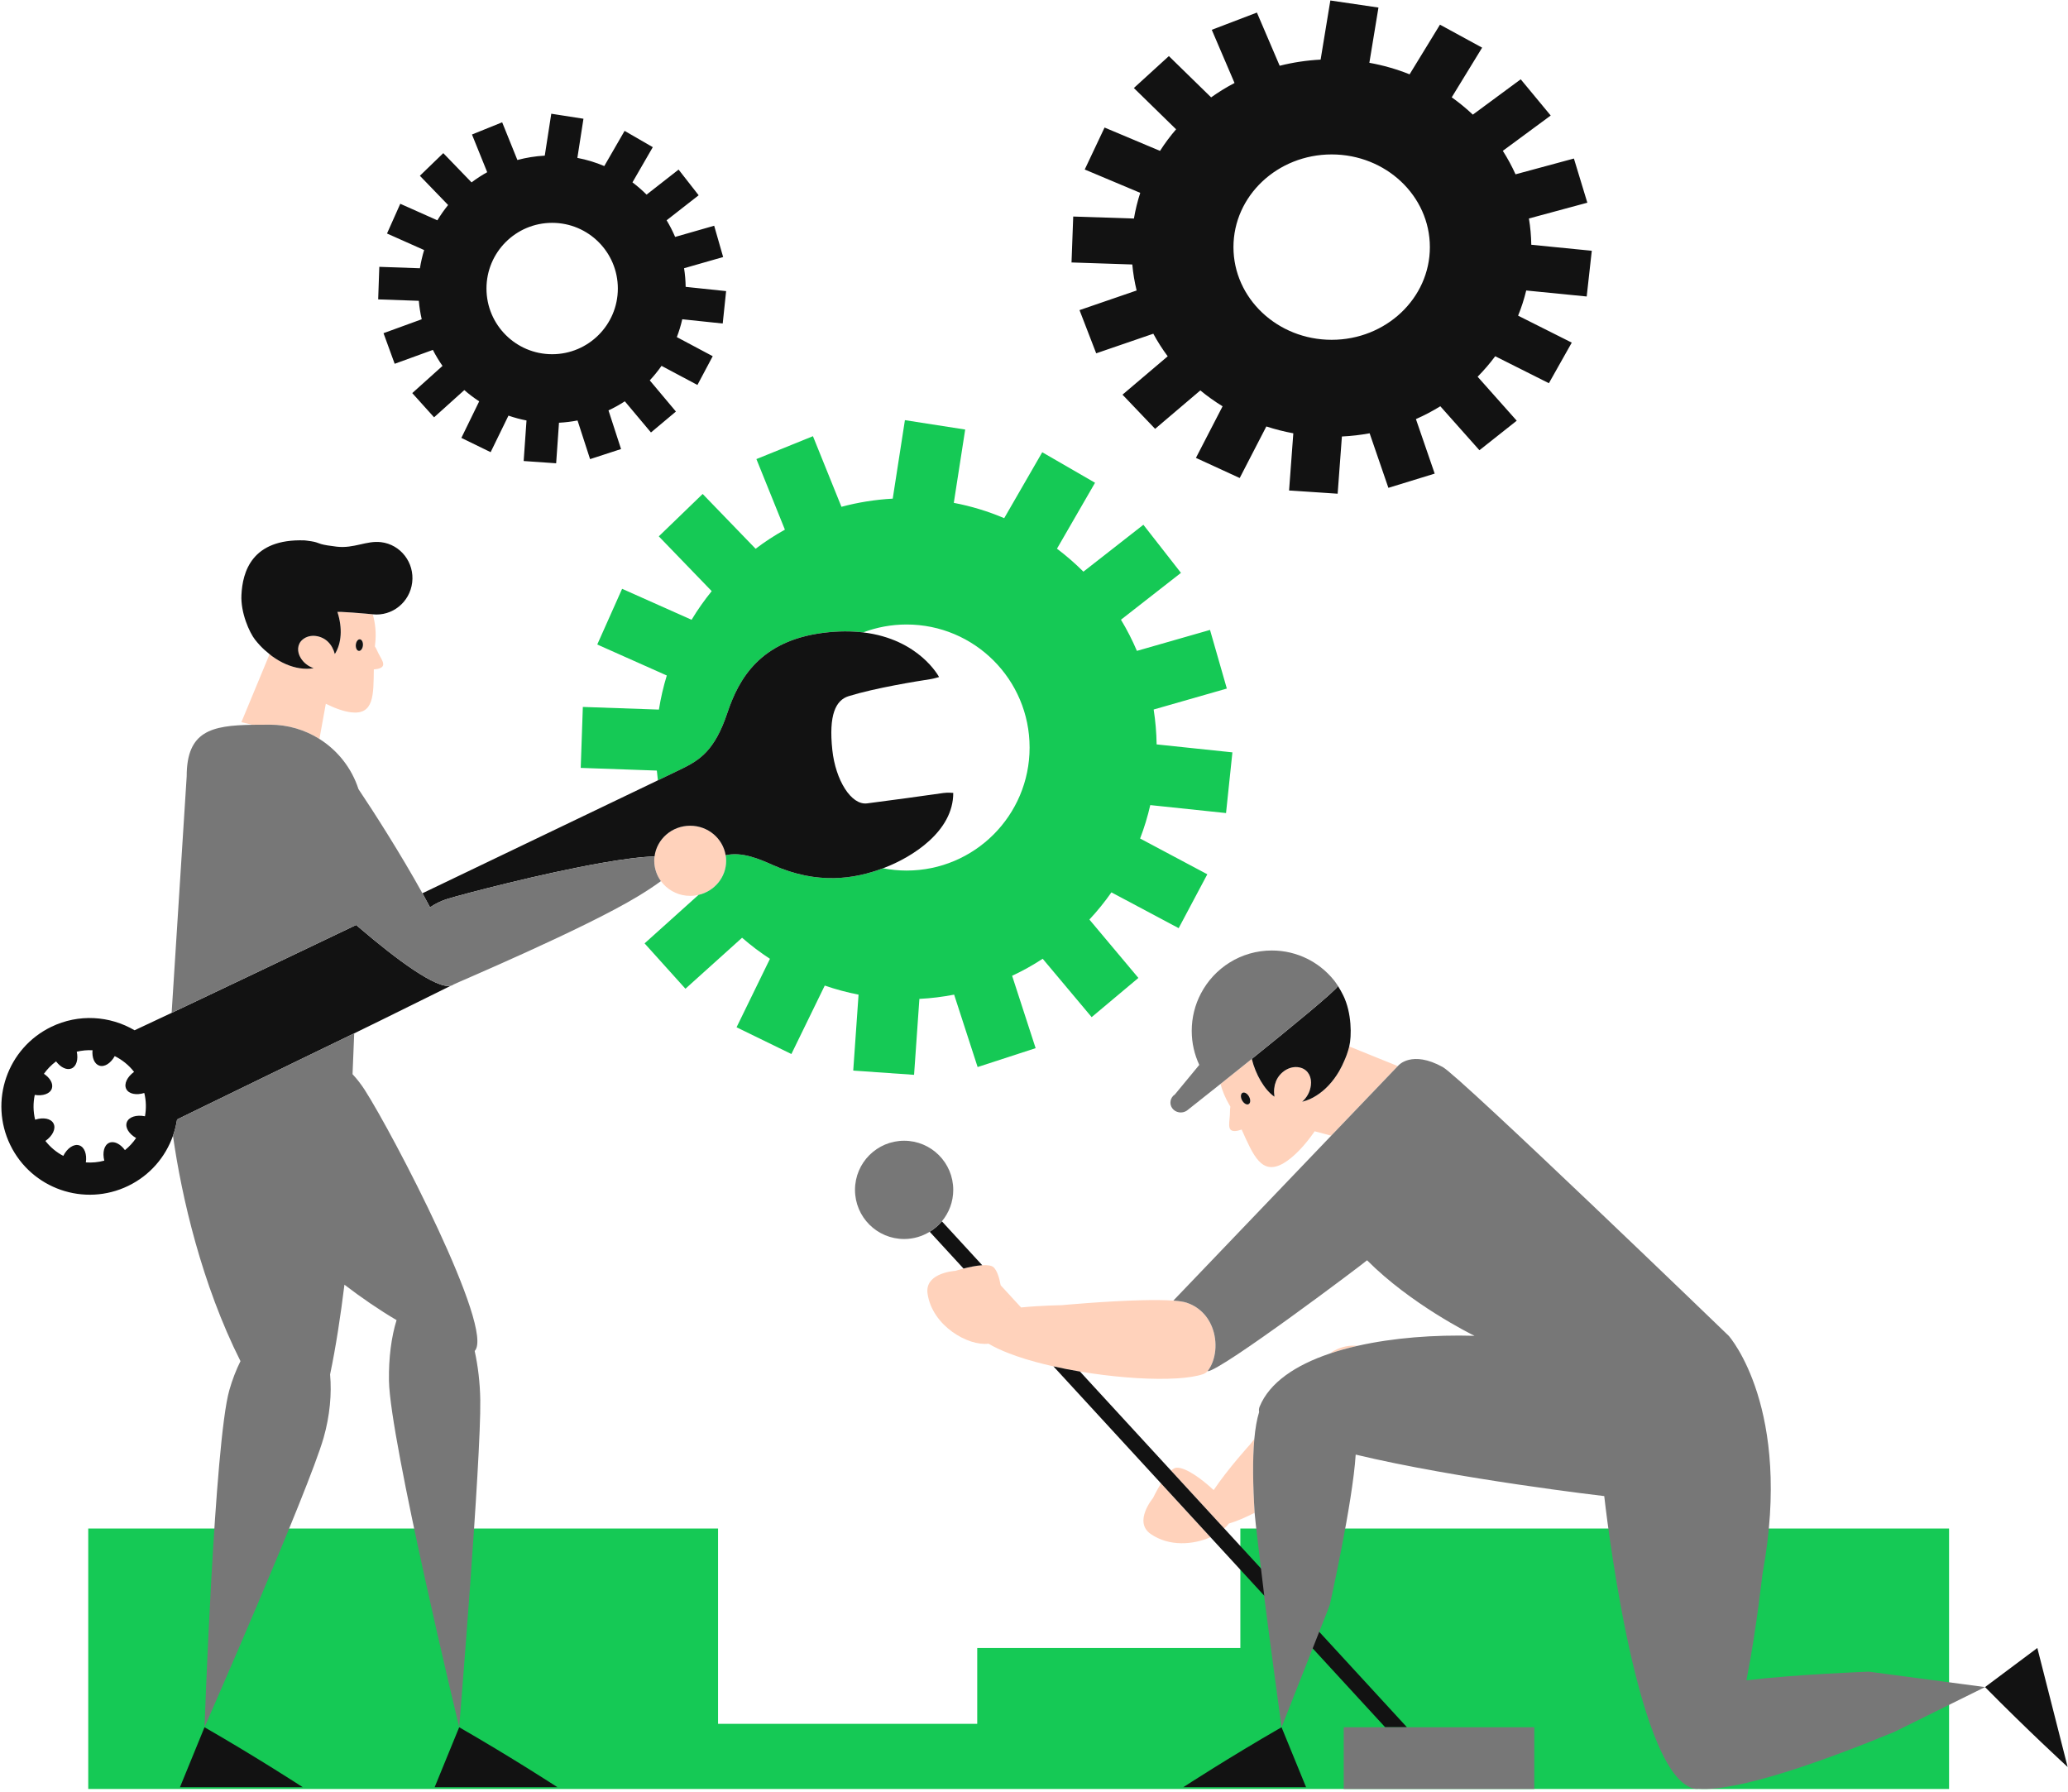
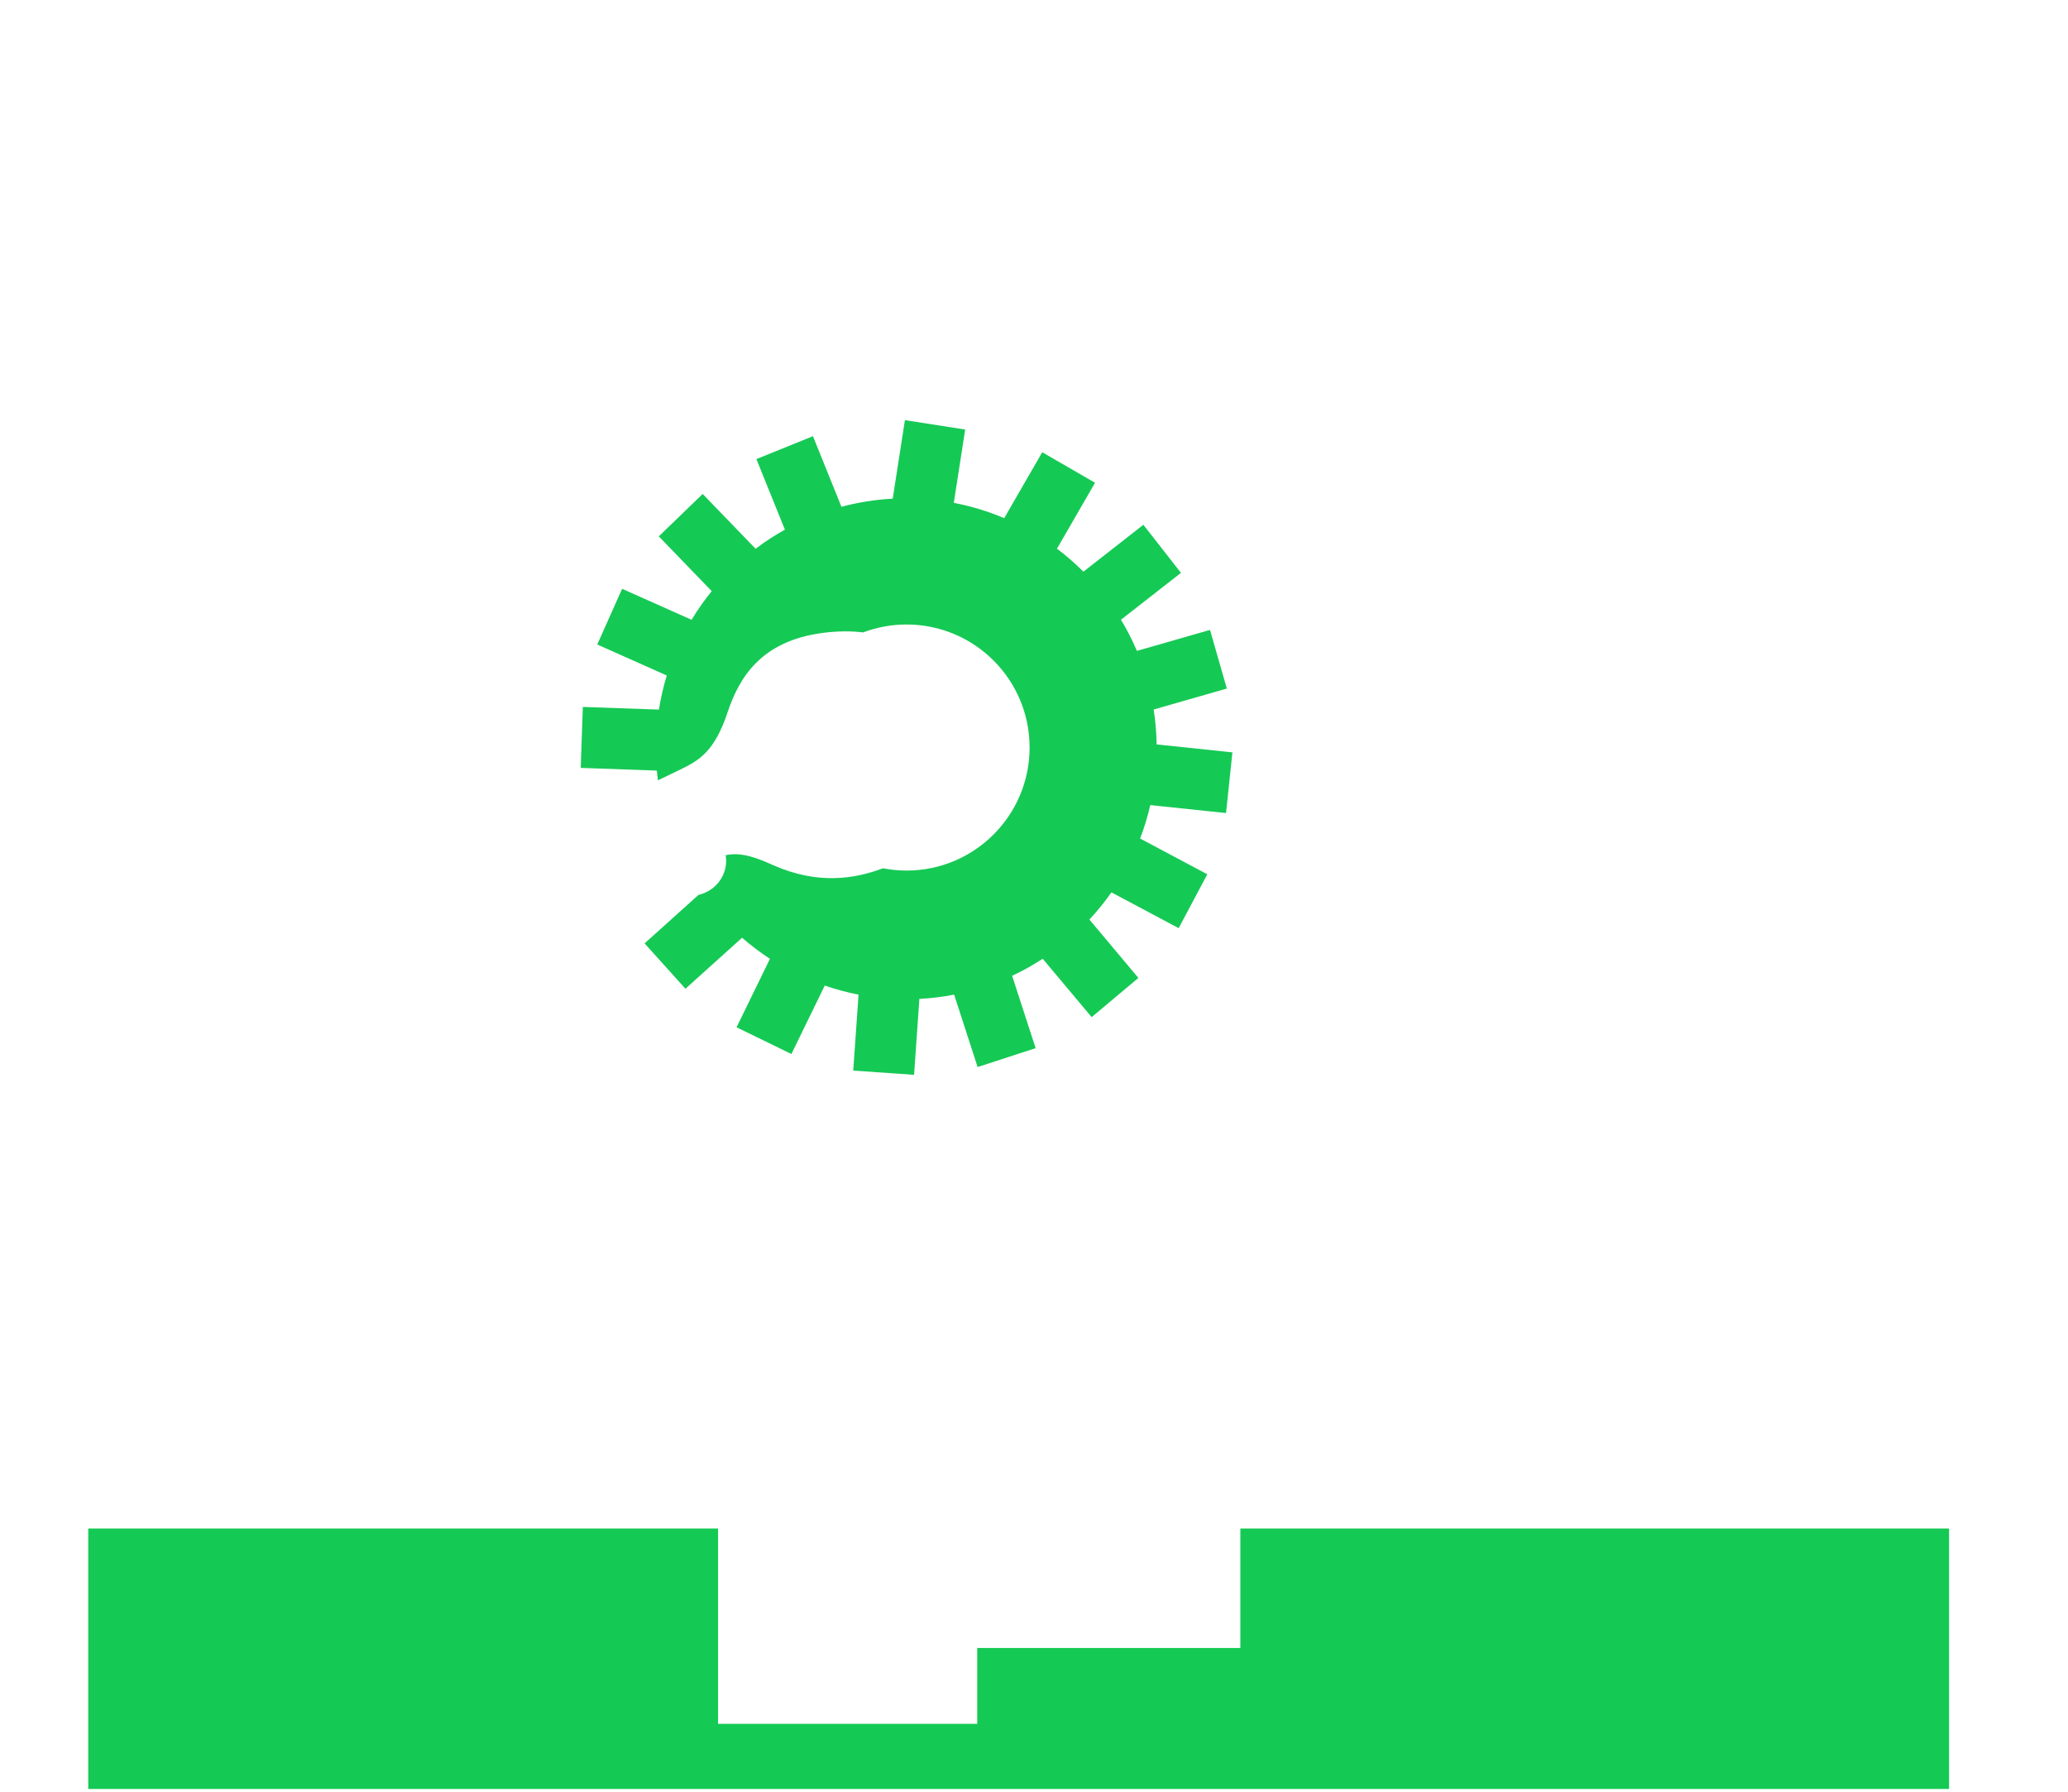
<svg xmlns="http://www.w3.org/2000/svg" width="516" height="447" viewBox="0 0 516 447" fill="none">
  <g clip-path="url(#clip0_201_6614)">
-     <path d="M93.539 161.268C93.557 161.08 93.578 160.893 93.6 160.704C93.916 158.086 93.676 155.556 93.005 153.256L92.901 153.243C92.199 153.158 83.362 152.376 84.218 152.741C85.466 156.645 85.26 160.464 83.547 163.171C83.24 162.001 82.674 160.915 81.817 160.09C80.182 158.513 77.327 158.013 75.485 159.579C74.112 160.751 74.11 162.62 75.006 164.102C75.395 164.75 75.887 165.303 76.463 165.738C77.008 166.159 77.623 166.481 78.275 166.69C77.175 166.893 76.006 166.896 74.798 166.706C72.527 166.363 70.14 165.342 67.918 163.724C67.887 163.708 67.865 163.694 67.842 163.672C67.646 163.528 67.458 163.359 67.265 163.205L60.229 180.165L62.943 180.817C64.342 180.794 65.816 180.792 67.361 180.792C71.898 180.792 76.127 182.099 79.703 184.349L81.296 175.573C83.605 176.725 85.815 177.491 87.609 177.708C93.329 178.399 93.194 173.368 93.272 167.002C93.883 166.96 94.434 166.856 94.835 166.688C96.631 165.933 94.905 164.257 94.011 162.13C93.88 161.819 93.719 161.534 93.539 161.268ZM90.556 161.036C90.476 161.831 90.023 162.436 89.53 162.384C89.045 162.331 88.707 161.642 88.784 160.843C88.861 160.046 89.316 159.443 89.809 159.495C90.297 159.548 90.636 160.237 90.556 161.036ZM181.056 213.355C181.131 213.81 181.181 214.274 181.181 214.75C181.181 218.887 178.235 222.345 174.28 223.257C173.615 223.41 172.926 223.5 172.213 223.5C169.547 223.5 167.16 222.359 165.517 220.558C165.302 220.322 165.099 220.076 164.91 219.818C164.419 219.146 164.026 218.404 163.744 217.61C163.426 216.713 163.244 215.754 163.244 214.751C163.244 214.381 163.275 214.02 163.321 213.662C163.871 209.345 167.638 206.001 172.213 206.001C176.678 206 180.37 209.187 181.056 213.355ZM348.774 265.968L336.658 261.064C336.65 261.099 336.642 261.14 336.635 261.173C336.465 261.833 336.265 262.473 336.045 263.103C335.883 263.573 335.686 264.017 335.496 264.467C335.099 265.411 334.667 266.327 334.174 267.167C334.163 267.195 334.145 267.227 334.124 267.257C332.584 269.887 330.612 271.975 328.452 273.326C327.394 274.007 326.294 274.496 325.174 274.786C325.084 274.814 325.004 274.835 324.914 274.854C324.915 274.853 324.915 274.852 324.916 274.852H324.915C325.483 274.342 325.965 273.752 326.335 273.082C326.724 272.381 326.982 271.601 327.084 270.771C327.344 268.872 326.514 266.971 324.605 266.391C322.196 265.659 319.69 267.169 318.595 269.281C318.522 269.422 318.455 269.564 318.396 269.71C318.325 269.881 318.28 270.059 318.225 270.234C318.181 270.373 318.124 270.507 318.09 270.648C318.027 270.908 317.99 271.173 317.959 271.44C317.952 271.5 317.936 271.557 317.93 271.617C317.868 272.272 317.897 272.94 317.996 273.599C317.995 273.598 317.994 273.598 317.994 273.597C317.994 273.598 317.994 273.6 317.994 273.601C315.531 271.935 313.28 268.046 312.343 264.17C309.577 266.393 306.897 268.535 304.531 270.419C305.004 272.158 305.716 273.888 306.69 275.548C306.798 275.729 306.899 275.911 307.003 276.093C306.937 276.444 306.899 276.804 306.904 277.177C306.938 279.735 305.925 282.199 308.085 282.173C308.567 282.165 309.173 282.029 309.814 281.8C312.71 288.235 314.799 293.406 320.305 290.173C322.76 288.732 325.576 285.803 328.034 282.229L332.151 283.331L348.774 265.968ZM311.57 275.453C311.093 275.724 310.364 275.308 309.931 274.537C309.497 273.762 309.536 272.91 310.008 272.641C310.485 272.37 311.217 272.783 311.647 273.556C312.081 274.334 312.042 275.183 311.57 275.453ZM289.696 370.076L302.034 383.496C297.732 385.408 291.711 385.869 287.124 382.697C282.721 379.651 287.693 373.73 287.693 373.73C287.693 373.73 288.547 371.925 289.696 370.076ZM313.05 377.405C310.743 378.591 308.564 379.522 306.611 380.095C306.306 380.519 305.913 380.928 305.472 381.324L292.189 366.876C292.696 366.43 293.194 366.15 293.648 366.147C295.935 366.126 299.773 368.893 302.828 371.739C306.514 366.26 311.975 360.284 311.975 360.284C311.975 360.284 312.343 359.807 312.975 359.003C312.509 364.118 312.61 370.529 313.05 377.405ZM338.731 335.755C336.316 336.302 334.006 336.941 331.827 337.674C332.196 337.392 332.534 337.16 332.831 336.997C334.827 335.894 336.839 335.565 338.731 335.755ZM297.471 325.565C297.423 325.542 297.374 325.52 297.326 325.498C296.918 325.303 296.493 325.125 296.04 324.977C295.299 324.735 294.161 324.576 292.769 324.472C292.768 324.471 292.769 324.471 292.769 324.47C292.768 324.47 292.767 324.47 292.766 324.47C290.617 324.313 287.834 324.303 284.859 324.377C275.726 324.602 264.783 325.62 264.783 325.62C264.783 325.62 259.966 325.674 254.77 326.178L249.68 320.642C249.333 318.699 248.79 317.065 247.99 316.223C247.483 315.69 246.376 315.565 245.088 315.646C243.551 315.742 241.762 316.129 240.416 316.474C239.229 316.778 238.387 317.047 238.387 317.047C238.387 317.047 236.067 317.174 234.097 318.157C232.476 318.967 231.091 320.355 231.442 322.747C232.632 330.839 241.634 335.863 246.639 335.218C248.105 336.087 249.864 336.9 251.828 337.656C252.403 337.877 252.99 338.094 253.599 338.306C255.116 338.833 256.742 339.325 258.432 339.785C259.858 340.174 261.338 340.536 262.85 340.876C265.004 341.359 267.227 341.791 269.472 342.169C277.164 343.463 285.098 344.115 291.295 343.971C292.175 343.951 293.02 343.915 293.823 343.863C296.421 343.692 298.598 343.355 300.15 342.829C300.573 342.685 300.963 342.428 301.315 342.08C304.709 337.653 303.912 328.774 297.471 325.565ZM250.173 326.751C250.752 326.657 251.345 326.574 251.942 326.496L251.943 326.497C251.344 326.575 250.752 326.658 250.173 326.751Z" fill="#FFD2BB" />
    <path d="M486.322 381.325V446.302H322.406H309.488H245.812H243.833H179.164H167.239H22.019V381.325H179.165V430.057H243.834V411.134H309.488V381.324H486.322V381.325ZM228.076 268.145L229.403 249.199C232.348 249.051 235.237 248.689 238.071 248.139L243.933 266.202L258.407 261.493L252.54 243.434C255.195 242.199 257.733 240.779 260.169 239.189L272.386 253.75L284.047 243.972L271.822 229.407C273.809 227.278 275.647 225.009 277.319 222.624L294.097 231.553L301.244 218.112L284.473 209.189C285.511 206.493 286.358 203.712 287.011 200.852L305.916 202.84L307.505 187.697L288.6 185.712C288.552 182.757 288.304 179.854 287.857 177.008L306.116 171.779L301.919 157.152L283.676 162.38C282.527 159.683 281.198 157.086 279.699 154.605L294.668 142.915L285.292 130.917L270.329 142.616C268.266 140.557 266.064 138.645 263.731 136.884L273.232 120.437L260.058 112.825L250.564 129.272C246.575 127.567 242.358 126.286 237.989 125.451L240.831 107.159L225.792 104.817L222.751 124.399C218.349 124.641 214.07 125.335 209.956 126.435L202.843 108.82L188.734 114.53L195.847 132.136C193.295 133.557 190.846 135.148 188.534 136.902L175.326 123.233L164.381 133.807L177.582 147.474C175.759 149.724 174.067 152.115 172.56 154.622L155.225 146.895L149.026 160.792L166.376 168.521C165.53 171.285 164.87 174.123 164.409 177.026L145.429 176.364L144.9 191.571L163.894 192.241C163.965 193.057 164.055 193.868 164.156 194.675C166.819 193.396 168.759 192.463 169.787 191.967C174.559 189.667 178.318 187.353 181.511 177.793C184.361 169.272 189.706 159.888 205.419 157.879C209.159 157.4 212.457 157.421 215.372 157.77C218.742 156.499 222.392 155.797 226.207 155.797C243.151 155.797 256.903 169.53 256.903 186.491C256.903 203.431 243.151 217.184 226.207 217.184C224.196 217.184 222.233 216.984 220.331 216.615C213.304 219.246 204.097 220.801 192.878 215.819C189.474 214.309 185.157 212.423 181.059 213.357C181.134 213.812 181.184 214.276 181.184 214.752C181.184 218.889 178.238 222.347 174.283 223.259L160.834 235.352L171.029 246.669L185.159 233.944C187.34 235.846 189.672 237.612 192.115 239.204L183.783 256.285L197.466 262.953L205.79 245.878C208.522 246.82 211.335 247.581 214.224 248.141L212.897 267.087L228.076 268.145Z" fill="#15C955" />
-     <path d="M311.647 273.556C312.081 274.333 312.042 275.183 311.57 275.452C311.093 275.723 310.364 275.307 309.931 274.536C309.497 273.761 309.536 272.909 310.008 272.64C310.485 272.371 311.218 272.783 311.647 273.556ZM295.282 445.866H325.889L319.766 430.905C306.479 438.555 295.77 445.533 295.249 445.866C295.237 445.878 295.282 445.866 295.282 445.866ZM108.452 445.866H139.059C139.059 445.866 139.104 445.878 139.091 445.866C138.57 445.533 127.862 438.555 114.574 430.905L108.452 445.866ZM44.906 445.866H75.513C75.513 445.866 75.558 445.878 75.545 445.866C75.024 445.533 64.316 438.555 51.028 430.905L44.906 445.866ZM515.905 440.793L508.348 411.135L495.298 420.886C506.061 431.798 515.463 440.407 515.915 440.828C515.931 440.834 515.905 440.793 515.905 440.793ZM312.344 264.171C313.282 268.045 315.532 271.933 317.994 273.599C317.894 272.941 317.868 272.274 317.93 271.619C317.936 271.559 317.952 271.502 317.959 271.442C317.99 271.175 318.027 270.91 318.09 270.65C318.124 270.509 318.181 270.374 318.225 270.236C318.28 270.061 318.324 269.883 318.395 269.714C318.456 269.568 318.522 269.425 318.595 269.283C319.69 267.171 322.196 265.659 324.606 266.391C326.515 266.971 327.345 268.872 327.085 270.771C326.983 271.602 326.725 272.382 326.335 273.084C326.335 273.085 326.334 273.085 326.334 273.086C325.965 273.755 325.483 274.344 324.916 274.854C325.006 274.835 325.085 274.814 325.175 274.786C326.295 274.496 327.395 274.007 328.453 273.326C330.613 271.975 332.585 269.887 334.125 267.257C334.146 267.227 334.164 267.195 334.175 267.167C334.668 266.327 335.1 265.412 335.496 264.469C335.684 264.02 335.883 263.575 336.044 263.107C336.264 262.477 336.464 261.837 336.634 261.177C336.643 261.143 336.651 261.101 336.658 261.066C336.659 261.065 336.659 261.065 336.659 261.064C337.275 258.551 337.313 252.693 335.154 248.315C334.782 247.562 334.347 246.776 333.852 245.995C333.852 245.996 333.852 245.996 333.852 245.996C333.034 247.37 322.196 256.249 312.344 264.171ZM326.335 273.083C325.965 273.753 325.483 274.343 324.915 274.853H324.916C325.483 274.343 325.965 273.754 326.334 273.085C326.334 273.084 326.335 273.084 326.335 273.083ZM336.634 261.175C336.464 261.835 336.264 262.475 336.044 263.105C335.883 263.574 335.685 264.018 335.496 264.467C335.685 264.017 335.883 263.572 336.045 263.103C336.265 262.473 336.465 261.833 336.635 261.173C336.643 261.14 336.651 261.099 336.658 261.064C336.65 261.098 336.642 261.14 336.634 261.175ZM318.224 270.235C318.279 270.059 318.324 269.881 318.395 269.711C318.455 269.565 318.521 269.423 318.594 269.282C318.521 269.424 318.454 269.567 318.394 269.713C318.323 269.883 318.279 270.06 318.224 270.235ZM317.994 273.598C317.994 273.599 317.995 273.599 317.996 273.6C317.896 272.941 317.868 272.273 317.93 271.618C317.868 272.273 317.894 272.94 317.994 273.598ZM317.959 271.441C317.99 271.174 318.027 270.909 318.09 270.649C318.027 270.909 317.99 271.175 317.959 271.441ZM329.168 407.098L314.544 391.193L305.472 381.325L292.189 366.877L269.473 342.169C267.228 341.791 265.005 341.359 262.851 340.876L289.697 370.076L302.035 383.496L315.402 398.035L327.536 411.233L345.622 430.905H351.056L329.168 407.098ZM231.977 307.295L240.415 316.474C241.761 316.129 243.55 315.742 245.087 315.646L235.011 304.687C234.154 305.716 233.125 306.593 231.977 307.295ZM250.173 326.75C250.752 326.658 251.345 326.575 251.943 326.497L251.942 326.496C251.344 326.574 250.752 326.657 250.173 326.75ZM67.917 163.723C70.139 165.341 72.526 166.363 74.797 166.705C76.005 166.895 77.174 166.893 78.274 166.689C77.622 166.48 77.007 166.158 76.462 165.737C75.887 165.302 75.394 164.75 75.005 164.101C74.11 162.619 74.112 160.749 75.484 159.578C77.326 158.012 80.181 158.512 81.816 160.089C82.673 160.914 83.239 162 83.546 163.17C85.259 160.463 85.465 156.645 84.217 152.74C83.361 152.375 92.197 153.157 92.9 153.242L93.004 153.255L93.01 153.256C97.864 153.781 102.251 150.252 102.847 145.32C103.447 140.357 99.97 135.847 95.074 135.257C91.455 134.819 88.314 136.882 84.023 136.382C83.044 136.263 82.292 136.16 81.707 136.064C78.72 135.574 79.974 135.289 76.554 134.876C76.383 134.855 76.211 134.834 76.046 134.82L75.996 134.814C62.773 134.347 60.517 142.728 60.242 148.43C60.027 152.884 62.236 157.801 63.647 159.595C64.03 160.076 64.422 160.539 64.829 160.98C65.598 161.811 66.42 162.539 67.264 163.203C67.457 163.356 67.645 163.526 67.841 163.67C67.864 163.693 67.885 163.708 67.917 163.723ZM89.53 162.384C90.023 162.437 90.476 161.831 90.556 161.036C90.636 160.237 90.296 159.548 89.809 159.495C89.316 159.442 88.861 160.046 88.784 160.843C88.707 161.641 89.045 162.331 89.53 162.384Z" fill="#121212" />
-     <path d="M105.225 79.649L95.694 83.12L98.478 90.758L108.009 87.293C108.715 88.677 109.519 90.01 110.411 91.285L102.866 98.069L108.309 104.111L115.853 97.318C117.018 98.334 118.263 99.276 119.567 100.126L115.118 109.246L122.423 112.806L126.868 103.689C128.326 104.192 129.828 104.598 131.372 104.897L130.663 115.013L138.769 115.578L139.477 105.462C141.049 105.383 142.592 105.19 144.105 104.897L147.234 114.541L154.962 112.026L151.83 102.384C153.247 101.724 154.603 100.966 155.903 100.117L162.426 107.891L168.653 102.67L162.126 94.894C163.188 93.758 164.168 92.546 165.061 91.273L174.019 96.04L177.836 88.864L168.881 84.1C169.435 82.661 169.888 81.176 170.236 79.648L180.33 80.71L181.179 72.625L171.085 71.565C171.06 69.987 170.927 68.438 170.689 66.918L180.438 64.126L178.197 56.316L168.457 59.108C167.843 57.668 167.134 56.281 166.334 54.957L174.326 48.715L169.319 42.309L161.331 48.555C160.229 47.456 159.053 46.435 157.809 45.494L162.882 36.713L155.847 32.649L150.778 41.43C148.648 40.52 146.396 39.836 144.065 39.39L145.582 29.623L137.552 28.373L135.929 38.828C133.578 38.957 131.293 39.328 129.096 39.915L125.299 30.51L117.766 33.558L121.564 42.958C120.201 43.716 118.894 44.566 117.66 45.502L110.608 38.204L104.764 43.85L111.813 51.147C110.839 52.348 109.935 53.625 109.131 54.963L99.875 50.837L96.566 58.257L105.829 62.383C105.377 63.859 105.025 65.374 104.778 66.924L94.644 66.57L94.361 74.689L104.502 75.047C104.638 76.618 104.881 78.156 105.225 79.649ZM137.772 55.593C146.819 55.593 154.162 62.925 154.162 71.981C154.162 81.026 146.82 88.369 137.772 88.369C128.722 88.369 121.383 81.026 121.383 71.981C121.384 62.926 128.722 55.593 137.772 55.593ZM395.908 73.967L397.177 62.559L382.083 61.064C382.047 58.838 381.848 56.651 381.49 54.507L396.067 50.568L392.716 39.549L378.152 43.487C377.235 41.455 376.174 39.499 374.979 37.629L386.927 28.822L379.443 19.784L367.498 28.597C365.851 27.046 364.093 25.605 362.231 24.279L369.816 11.888L359.297 6.153L351.718 18.544C348.533 17.261 345.166 16.295 341.679 15.666L343.948 1.885L331.943 0.12L329.515 14.872C325.998 15.054 322.583 15.577 319.3 16.406L313.621 3.135L302.356 7.437L308.036 20.701C305.997 21.771 304.042 22.971 302.197 24.291L291.653 13.994L282.915 21.959L293.454 32.256C291.998 33.951 290.646 35.752 289.444 37.641L275.606 31.819L270.658 42.289L284.508 48.112C283.832 50.195 283.305 52.333 282.936 54.519L267.786 54.02L267.362 65.477L282.525 65.982C282.728 68.193 283.09 70.363 283.607 72.47L269.356 77.368L273.519 88.145L287.77 83.255C288.825 85.209 290.028 87.09 291.362 88.888L280.081 98.46L288.221 106.986L299.5 97.401C301.243 98.834 303.104 100.164 305.056 101.363L298.404 114.232L309.327 119.255L315.973 106.391C318.153 107.101 320.398 107.674 322.705 108.097L321.645 122.37L333.766 123.168L334.827 108.895C337.176 108.783 339.483 108.511 341.746 108.097L346.426 121.705L357.98 118.156L353.296 104.552C355.417 103.621 357.443 102.552 359.385 101.354L369.14 112.323L378.45 104.956L368.69 93.984C370.278 92.38 371.745 90.67 373.079 88.874L386.474 95.601L392.18 85.475L378.79 78.752C379.619 76.721 380.296 74.626 380.817 72.471L395.908 73.967ZM332.272 84.774C318.74 84.774 307.767 74.414 307.767 61.651C307.767 48.873 318.74 38.527 332.272 38.527C345.798 38.527 356.777 48.873 356.777 61.651C356.777 74.413 345.799 84.774 332.272 84.774ZM89.459 231.269C89.262 231.099 89.064 230.93 88.867 230.759C70.94 239.33 54.007 247.404 42.826 252.687C39.014 254.488 35.861 255.969 33.578 257.029C27.435 253.416 19.66 252.841 12.768 256.185C1.818 261.498 -2.754 274.681 2.558 285.632C7.87 296.583 21.055 301.155 32.005 295.843C37.443 293.205 41.3 288.624 43.162 283.342C43.626 282.026 43.972 280.668 44.181 279.283C44.757 279 45.384 278.692 46.033 278.374C46.578 278.106 47.149 277.827 47.743 277.536C53.863 274.541 62.504 270.339 72.478 265.501C74.791 264.379 77.173 263.225 79.614 262.042C82.468 260.659 85.398 259.24 88.382 257.796C96.297 253.965 109.32 247.45 112.482 245.923C108.93 246.733 99.159 239.583 89.459 231.269ZM36.174 278.484C34.041 278.052 32.122 278.642 31.636 280.002C31.173 281.303 32.182 282.887 33.96 283.91C33.195 285.035 32.265 286.053 31.176 286.93C30.028 285.362 28.449 284.569 27.238 285.108C25.962 285.68 25.517 287.534 26.024 289.551C24.501 289.961 22.945 290.102 21.42 289.992C21.716 287.963 21.098 286.187 19.791 285.746C18.424 285.287 16.77 286.432 15.788 288.371C14.087 287.465 12.559 286.215 11.332 284.639C13.118 283.387 14.015 281.584 13.36 280.295C12.717 279.029 10.791 278.682 8.765 279.338C8.26 277.274 8.25 275.162 8.673 273.154C10.688 273.478 12.462 272.886 12.924 271.593C13.354 270.38 12.512 268.915 10.956 267.892C11.786 266.722 12.802 265.677 13.989 264.79C15.136 266.31 16.684 267.071 17.878 266.542C19.095 266.001 19.559 264.284 19.154 262.376C20.46 262.065 21.78 261.942 23.082 262.011C22.924 263.865 23.548 265.433 24.769 265.845C26.073 266.284 27.631 265.257 28.628 263.474C30.478 264.392 32.141 265.716 33.451 267.408C31.726 268.658 30.866 270.422 31.508 271.687C32.139 272.929 34.012 273.285 36.003 272.673C36.478 274.613 36.515 276.588 36.174 278.484ZM237.851 197.812C237.888 207.4 227.639 213.834 220.58 216.523C220.498 216.554 220.411 216.584 220.329 216.614C213.302 219.245 204.095 220.8 192.876 215.818C189.472 214.308 185.155 212.422 181.057 213.356C180.371 209.188 176.679 206.001 172.213 206.001C167.638 206.001 163.871 209.345 163.321 213.662C159.961 213.755 155.364 214.367 150.277 215.258C135.223 217.894 115.898 222.965 111.758 224.218C110.109 224.717 108.61 225.454 107.3 226.356C106.692 225.204 106.054 224.031 105.402 222.851C129.723 211.208 153.176 199.951 164.155 194.675C166.818 193.396 168.758 192.463 169.786 191.967C174.558 189.667 178.317 187.353 181.51 177.793C184.36 169.272 189.705 159.888 205.418 157.879C209.158 157.4 212.456 157.421 215.371 157.77C229.4 159.448 234.312 168.908 234.312 168.908C234.312 168.908 232.942 169.312 232.259 169.417C228.895 169.931 218.366 171.623 211.748 173.677C208.519 174.681 206.739 178.333 207.681 187.122C208.479 194.589 212.365 200.932 216.356 200.425C221.506 199.775 231.302 198.431 235.379 197.836C236.441 197.675 237.851 197.812 237.851 197.812Z" fill="#121212" />
-     <path d="M351.054 430.905H382.827V446.301H335.278V430.905H345.62H351.054ZM225.594 284.588C218.824 284.588 213.336 290.076 213.336 296.846C213.336 303.616 218.824 309.104 225.594 309.104C227.936 309.104 230.116 308.435 231.978 307.295C233.126 306.593 234.155 305.716 235.013 304.687C236.784 302.561 237.852 299.83 237.852 296.846C237.851 290.076 232.363 284.588 225.594 284.588ZM118.44 337.038C123.563 331.757 98.035 282.848 91.008 271.909C90.086 270.474 89.064 269.168 87.966 267.987L88.381 257.797C85.397 259.241 82.467 260.66 79.613 262.043C77.172 263.226 74.791 264.38 72.477 265.502C62.503 270.34 53.862 274.542 47.742 277.537C47.148 277.828 46.577 278.107 46.032 278.375C45.384 278.693 44.757 279.001 44.18 279.284C43.971 280.669 43.626 282.026 43.161 283.343C45.314 298.631 50.373 320.437 60.003 339.572C58.924 341.736 57.979 344.158 57.225 346.798C53.522 359.762 51.029 430.906 51.029 430.906C51.029 430.906 77.037 371.673 80.74 358.711C82.309 353.218 82.803 347.69 82.362 342.89C83.782 336.161 84.989 328.238 85.943 320.504C90.119 323.696 94.474 326.696 98.951 329.342C97.672 333.446 96.961 338.66 97.054 344.481C97.29 359.228 114.574 430.907 114.574 430.907C114.574 430.907 120.072 363.992 119.836 349.245C119.768 344.944 119.268 340.796 118.44 337.038ZM163.744 217.609C164.026 218.403 164.419 219.145 164.91 219.817C163.338 220.988 161.377 222.273 159.148 223.624C145.512 231.887 113.468 245.373 113.191 245.597C110.44 247.833 99.906 240.223 89.459 231.269C89.262 231.099 89.064 230.93 88.867 230.759C70.94 239.33 54.007 247.404 42.826 252.687L46.583 193.661C46.583 182.39 52.741 180.991 62.942 180.817C64.341 180.794 65.815 180.792 67.36 180.792C71.897 180.792 76.126 182.099 79.702 184.349C84.268 187.223 87.762 191.641 89.449 196.874C93.231 202.5 99.95 212.992 105.4 222.85C106.053 224.03 106.69 225.203 107.298 226.355C108.609 225.453 110.107 224.716 111.756 224.217C115.896 222.964 135.221 217.893 150.275 215.257C155.362 214.366 159.96 213.754 163.319 213.661C163.274 214.018 163.242 214.38 163.242 214.75C163.244 215.753 163.426 216.712 163.744 217.609ZM495.299 420.885L472.593 432.107C455.136 439.281 433.681 447.003 423.818 446.251C423.292 446.317 422.748 446.267 422.191 446.083C407.736 441.311 400.285 373.239 400.285 373.239C400.285 373.239 363.76 368.999 338.267 362.891C337.529 374.817 331.829 400.271 331.829 400.271L331.088 402.236L327.535 411.233L319.766 430.905C319.12 426.118 317.075 411.16 315.401 398.035L315.451 398.089C314.484 390.174 313.17 379.269 313.051 377.405C312.612 370.529 312.51 364.118 312.976 359.003C313.215 356.38 313.602 354.097 314.171 352.271C314.086 351.825 314.113 351.375 314.299 350.925C316.764 344.901 323.266 340.557 331.828 337.675C334.008 336.942 336.317 336.303 338.732 335.756C347.62 333.742 357.88 332.963 367.911 333.253C366.866 332.739 351.926 325.3 341.104 314.409C340.522 315.008 304.577 342.097 301.304 342.097C301.308 342.091 301.312 342.084 301.316 342.079C303.433 339.316 303.919 334.82 302.418 331.049C302.413 331.037 302.408 331.026 302.403 331.013C302.257 330.649 302.091 330.291 301.908 329.944C301.9 329.928 301.891 329.914 301.884 329.898C301.699 329.552 301.496 329.215 301.275 328.89C301.265 328.876 301.254 328.863 301.246 328.849C301.022 328.526 300.781 328.213 300.519 327.914C300.501 327.894 300.483 327.877 300.465 327.858C300.208 327.568 299.934 327.291 299.64 327.029C299.592 326.987 299.538 326.951 299.491 326.91C299.218 326.677 298.935 326.45 298.631 326.244C298.267 325.999 297.885 325.768 297.473 325.565C297.425 325.542 297.376 325.52 297.328 325.498C296.92 325.303 296.495 325.125 296.042 324.977C295.301 324.735 294.163 324.576 292.771 324.472C292.77 324.471 292.771 324.471 292.771 324.47V324.469L332.153 283.332L348.776 265.968L348.944 265.793C348.944 265.793 352.262 261.933 359.993 266.205C364.362 268.619 431.371 333.282 431.371 333.282C431.579 333.54 447.244 351.407 439.869 392.09C439.747 392.174 438.438 405.69 435.761 419.197C448.556 417.676 466.301 417.041 466.301 417.041L495.299 420.885ZM292.494 276.479C291.681 275.354 291.984 273.802 293.178 273.011L299.241 265.667C298.037 263.089 297.356 260.219 297.356 257.189C297.356 253.824 298.178 250.655 299.638 247.872C302.975 241.48 309.648 237.126 317.34 237.126C320.511 237.126 323.519 237.866 326.185 239.189C327.328 239.755 328.407 240.431 329.412 241.2C330.731 242.209 331.92 243.382 332.953 244.682C333.276 245.115 333.575 245.551 333.853 245.992C333.853 245.993 333.853 245.993 333.853 245.993C333.035 247.37 322.197 256.249 312.344 264.171C312.344 264.171 312.344 264.172 312.343 264.172C309.577 266.395 306.897 268.537 304.531 270.421C299.647 274.311 296.129 277.084 296.129 277.084C294.936 277.875 293.308 277.603 292.494 276.479Z" fill="#777777" />
  </g>
  <defs>
    <clipPath id="clip0_201_6614">
      <rect width="516" height="447" fill="white" />
    </clipPath>
  </defs>
</svg>